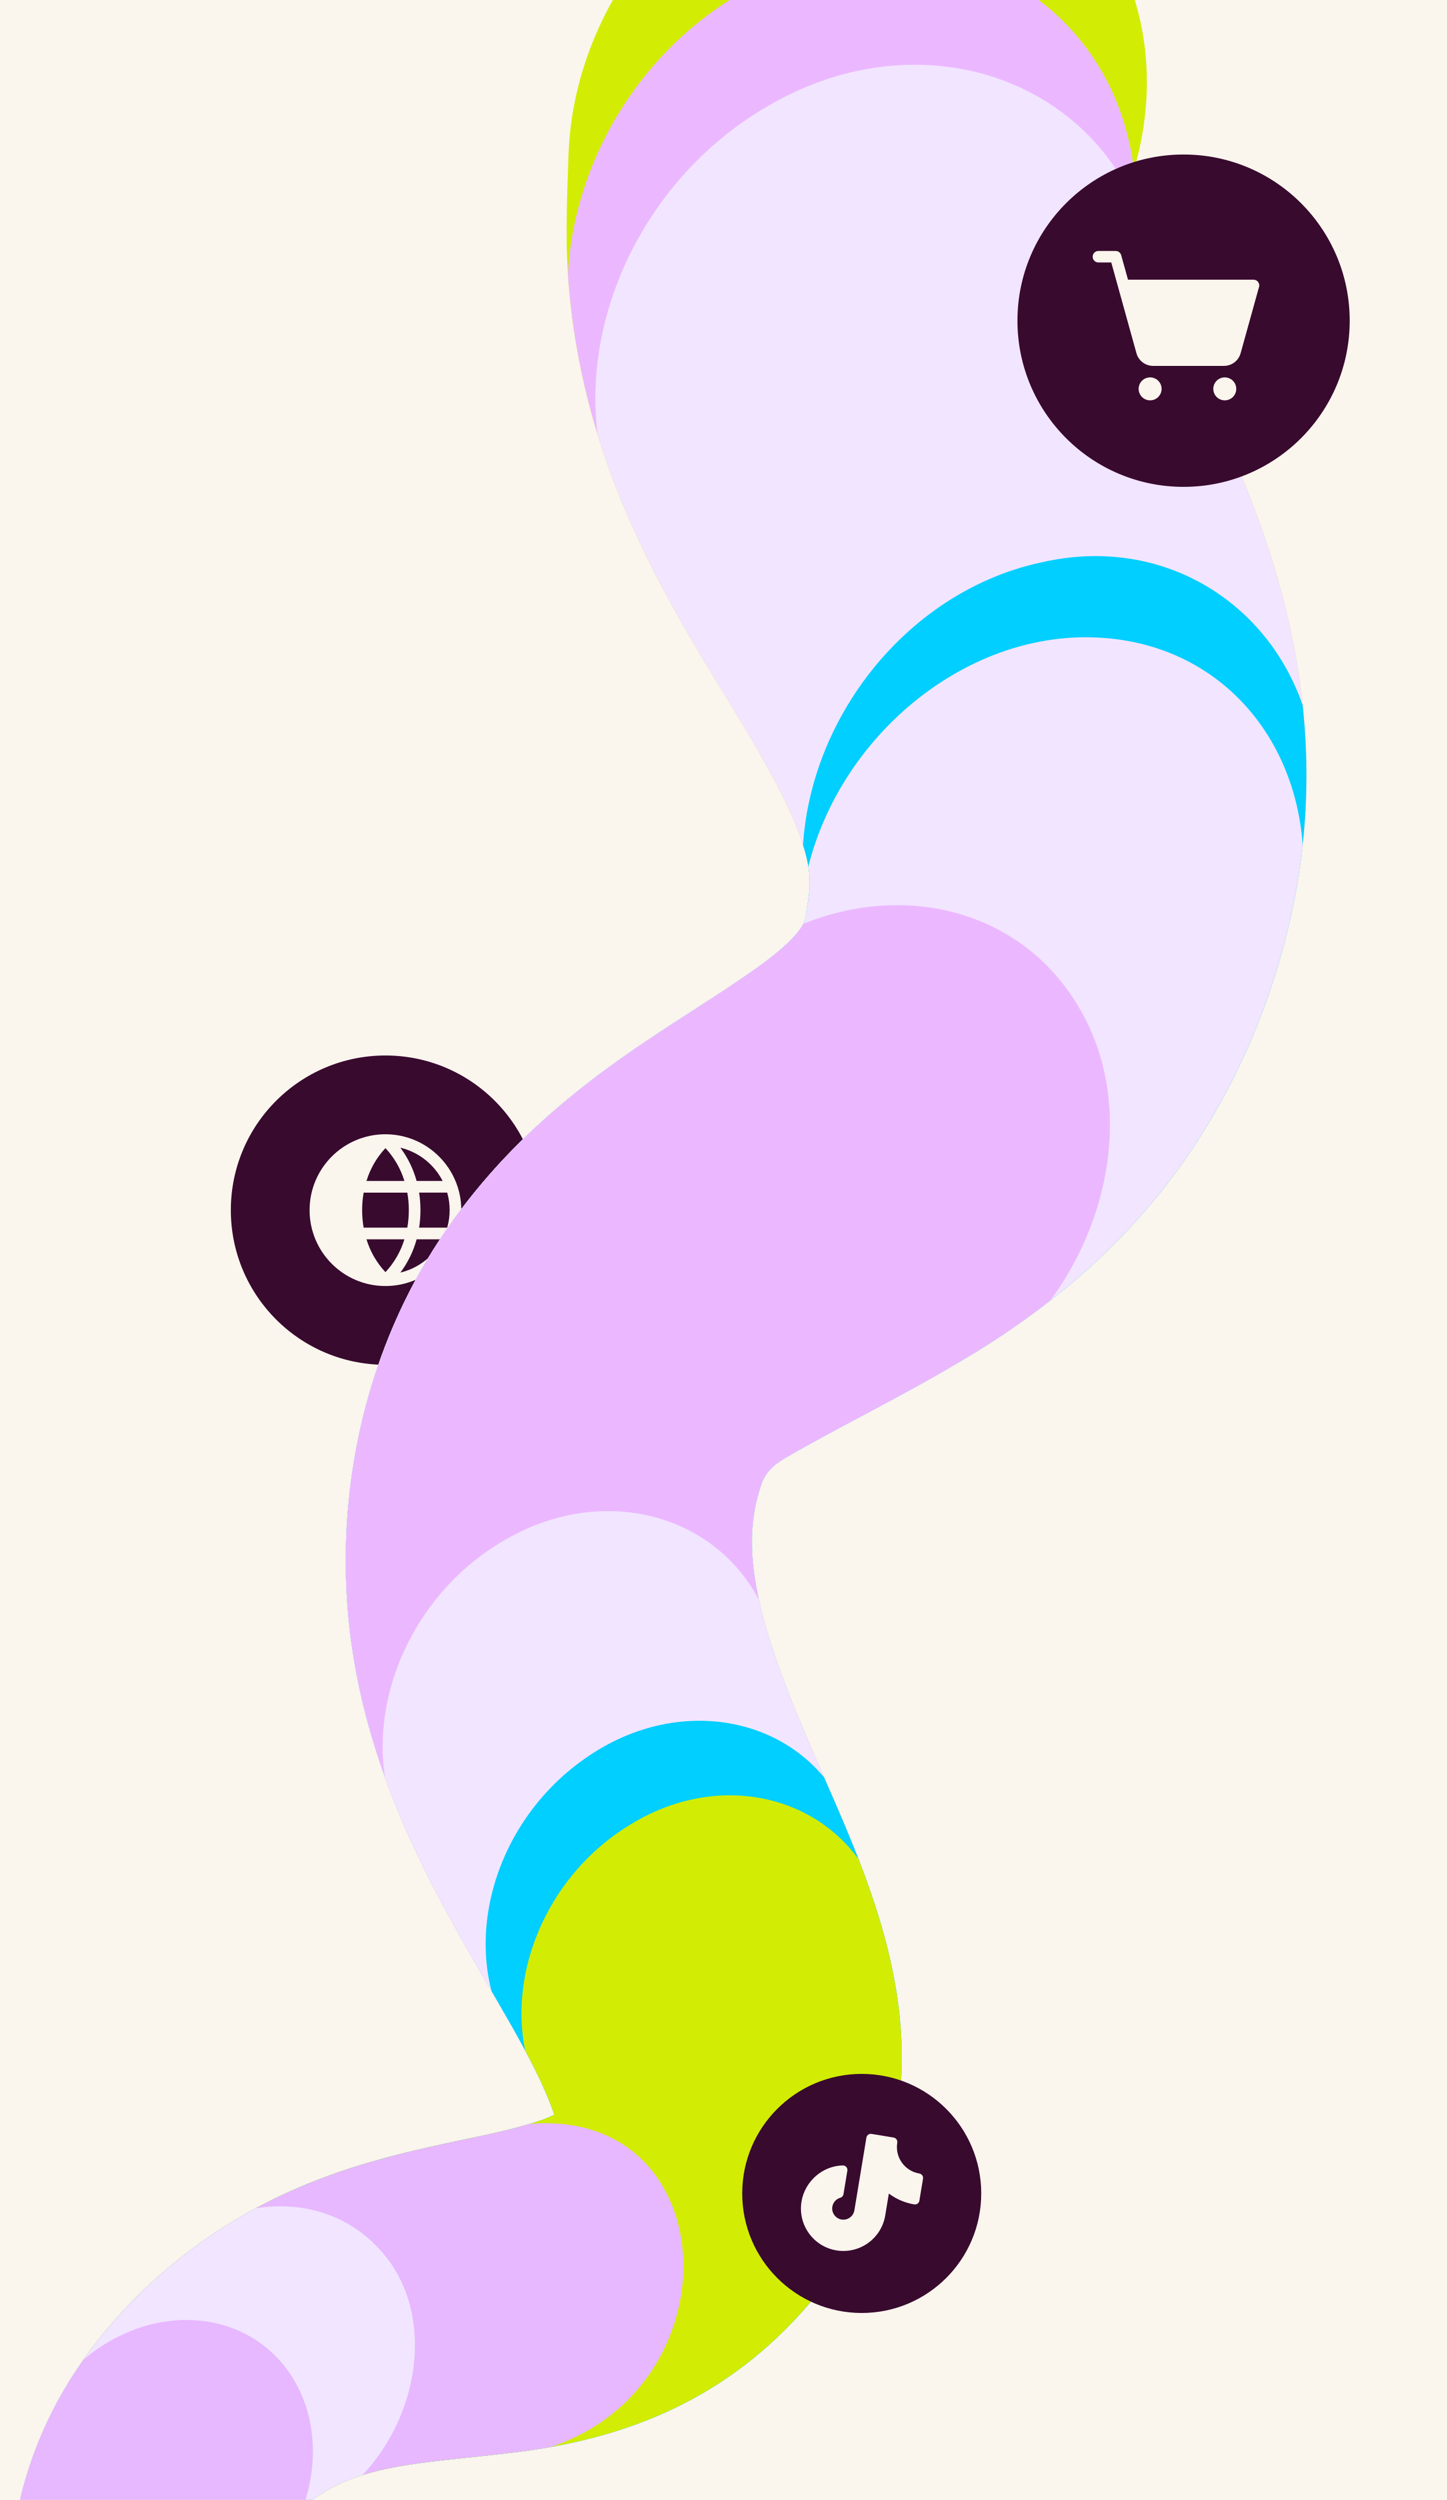
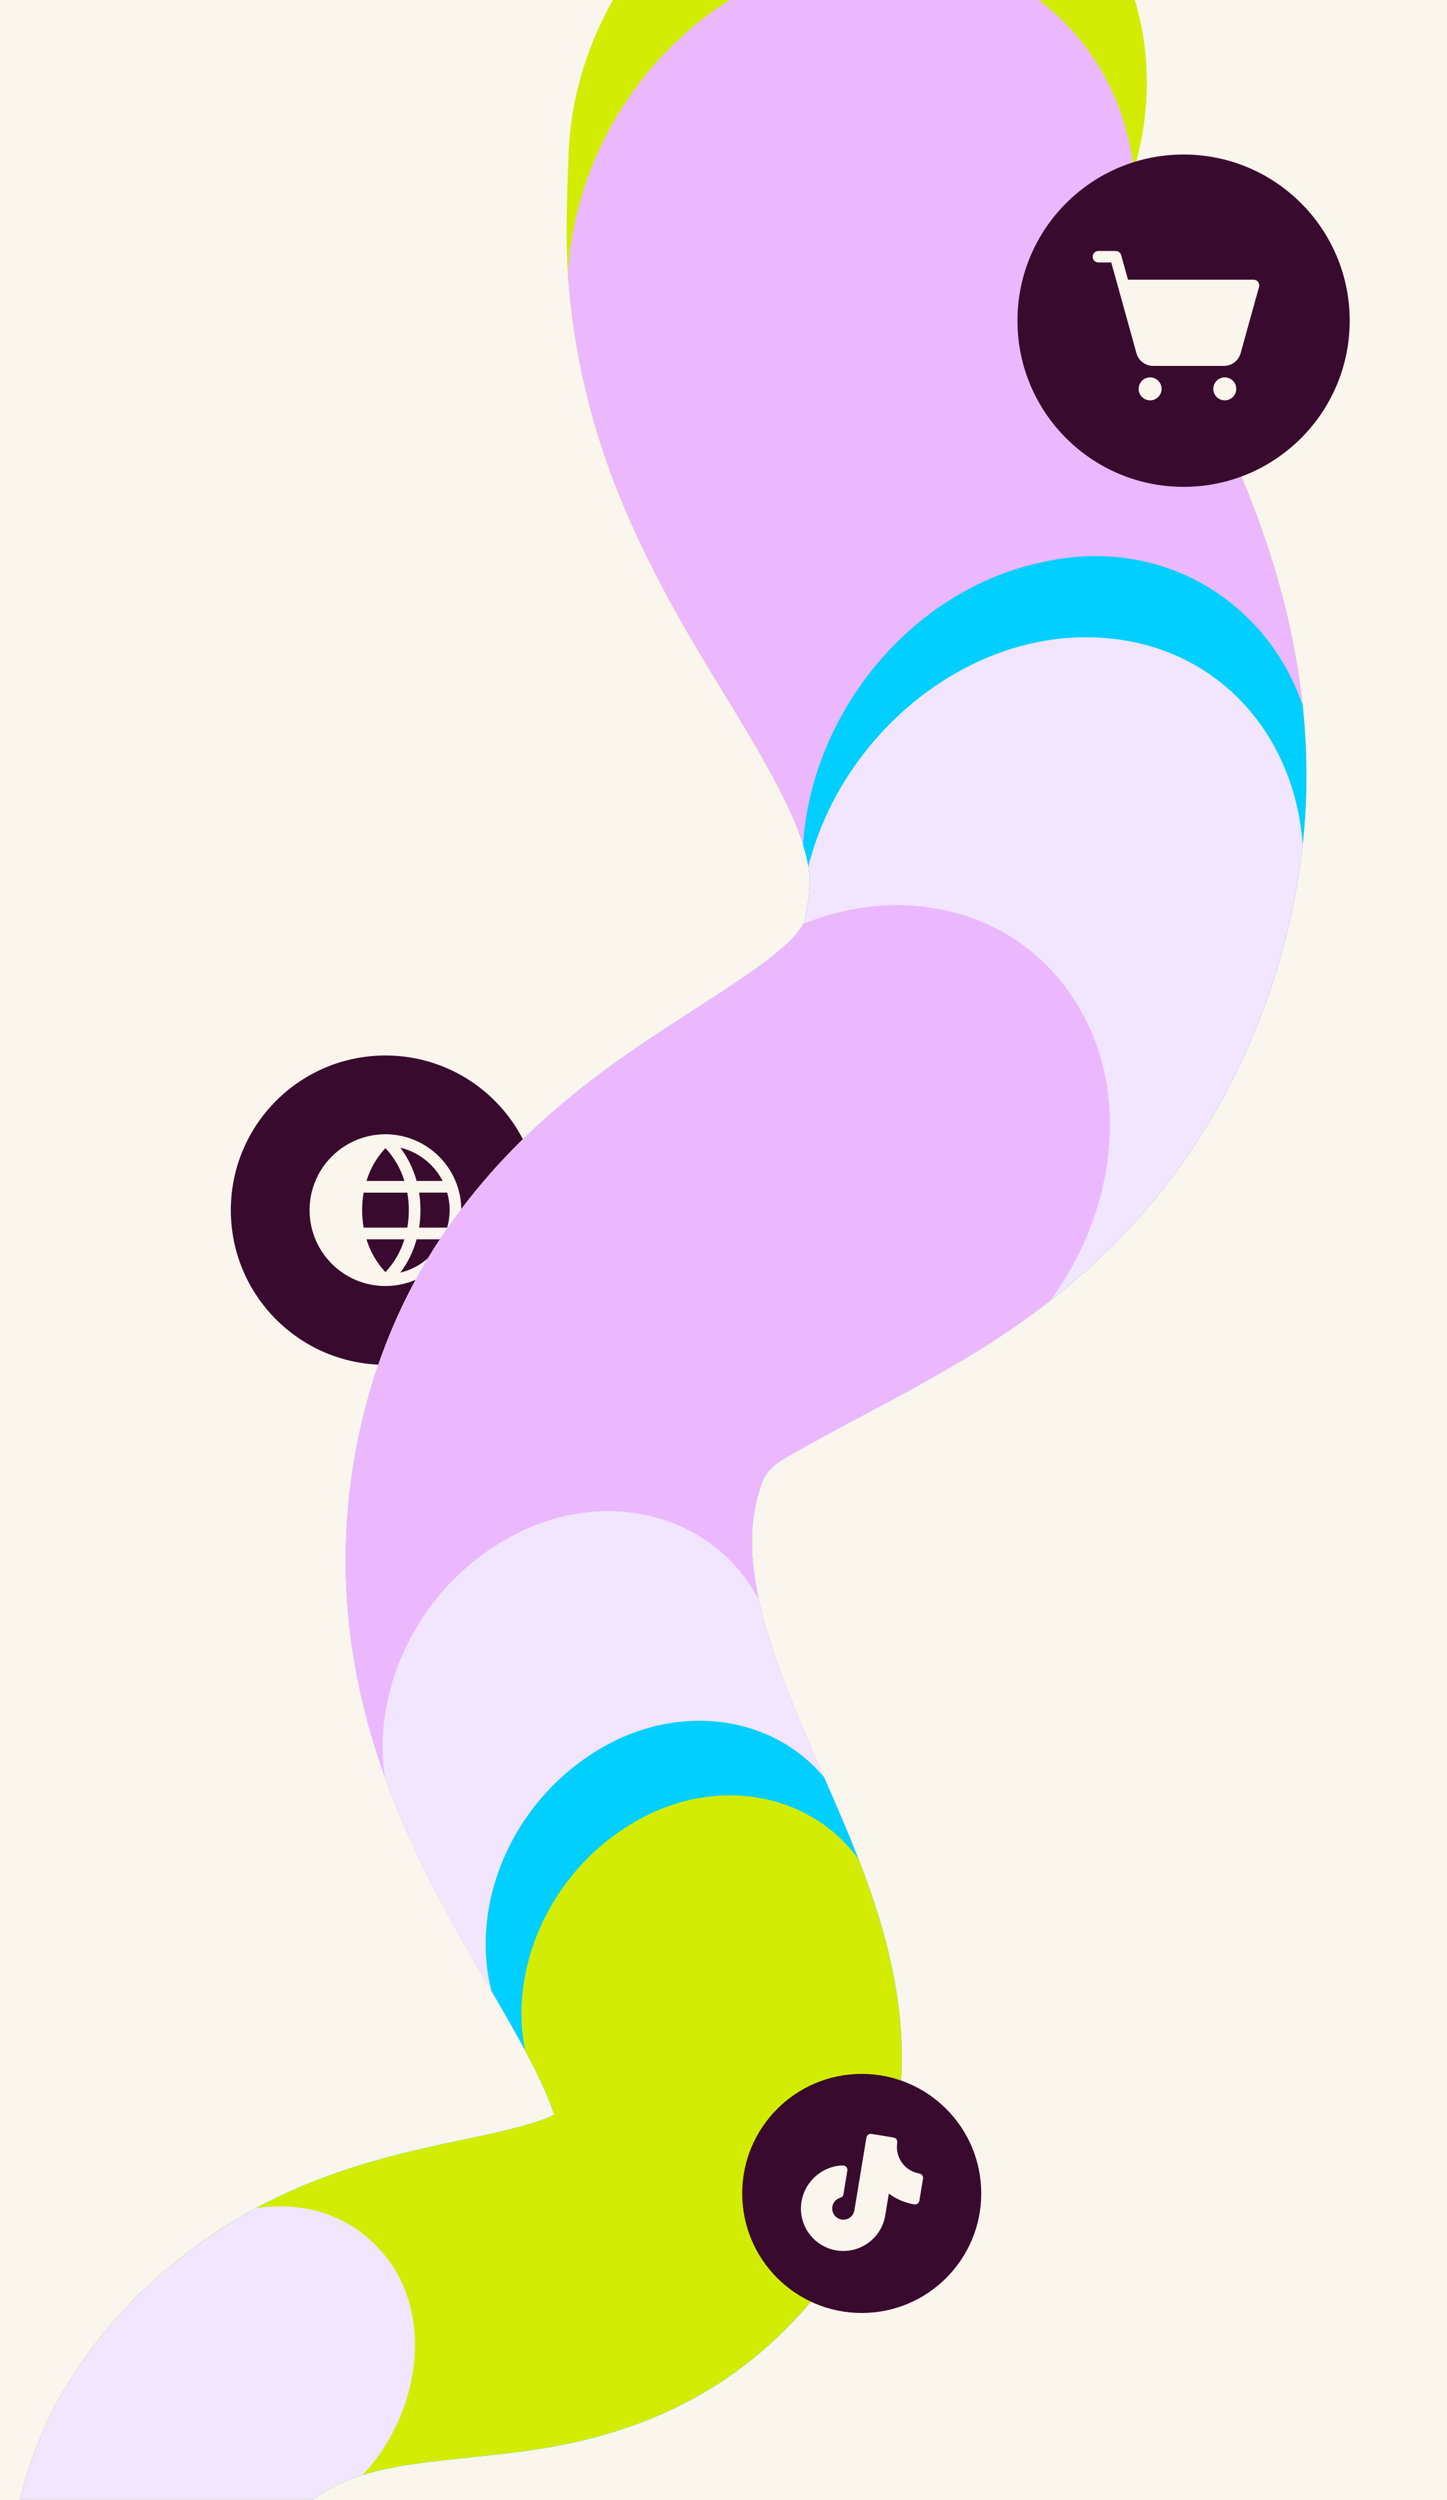
<svg xmlns="http://www.w3.org/2000/svg" id="Layer_1" width="830.26" height="1433.9" viewBox="0 0 830.26 1433.9">
  <defs>
    <style>.cls-1{fill:none;}.cls-2{fill:#f2e5ff;}.cls-3{fill:#d2ed03;}.cls-4{fill:#faf5ed;}.cls-5{fill:#380a2e;}.cls-6{fill:#ebb8ff;}.cls-7{fill:#e7b7ff;}.cls-8{fill:#f1e5ff;}.cls-9{fill:#00cfff;}.cls-10{clip-path:url(#clippath);}</style>
    <clipPath id="clippath">
      <path class="cls-1" d="M318.06,1213.06c-5.71-16.85-15.28-34.62-24.47-50.92-16.41-28.78-34.26-58.07-49.27-88.39-24.72-49.43-43.07-104.02-45.61-163.2-3.11-69.63,14.82-143.83,57.86-205.77,20.69-29.78,44.62-54.39,71.96-76.59,28.39-23.24,58.04-41.26,86.76-60.03,12.31-8.28,23.89-15.85,33.73-24.54,3.75-3.31,6.52-6.19,8.46-8.56,1.95-2.38,3.06-4.22,3.72-5.67.67-1.46.88-2.57,1.09-3.77l.71-4.35c.71-4.65,1.52-9.27,1.57-13.89.1-6.3-.82-11.91-2.44-18.02-1.9-6.98-4.74-14.84-8.07-22.26-10.33-22.8-24.88-46.73-39.64-70.81-20.5-33.44-41.14-68.53-57.75-108.74-15.47-37.45-26.45-78.75-30.12-121.81-2.41-24.38-1.24-51.58-.35-76.64,3.07-94.71,79.77-179.65,171.32-189.73,105.44-13.03,183.13,84.52,154.57,192.87-1.44,5.71-1.9,10.63-1.75,16.84.98,20.32,7.94,40.47,16.58,61.78,12.8,31.78,29,62.72,43.29,97.39,35.65,83.18,53.09,174.14,26.56,273.16-14.76,56.16-42.61,111.46-82.38,156.07-31.11,35.39-69.07,63.77-107.32,85.75-30.7,18.27-69.46,37.18-97.55,53.73-11.54,6.8-12.67,14.47-14.09,19.11-7.18,23.82-3.57,47.97,2.02,70.32,16.83,62.48,49.85,115.27,68.15,177.84,4.5,14.99,8.78,34.42,10.59,52.27,1.44,14.52,1.67,29.16.2,44.66-2.24,23.21-8.48,46.63-18.69,68.58-1.85,4.11-4.34,8.74-6.43,12.75-4.1,7.45-8.69,14.76-13.59,21.74l-1.1,1.59-1.12,1.5-2.25,2.99c-5.76,7.68-12.09,14.99-18.69,21.92-46.86,48.83-102.88,68.15-163.04,74.93-17.44,2.11-34.32,3.51-50.89,5.75-9.87,1.38-19.7,3.06-29.44,5.83-9.57,2.71-19.02,6.58-27.65,12.31-2.86,1.85-5.73,4.01-8.4,6.18-2.76,2.24-5.38,4.63-7.8,7.24-6.34,6.6-9.28,14.86-10.93,23.66-1.04,5.59-1.68,12.03-1.94,18.05-.15,3.4-.21,6.98-.22,10.68-.88,97.07-133.43,125.31-147.08,31.45-7.17-62.04,2.6-122.51,43.26-178.26,24.05-32.72,55.52-60.15,89.8-79.72,23.37-13.41,48.22-23.2,73.22-30.4,10.83-3.13,21.71-5.82,32.56-8.26,21.52-4.96,41.02-8.04,61.47-14.44,3.03-.95,7.16-2.51,10.61-4.18h-.02Z" />
    </clipPath>
  </defs>
  <rect class="cls-4" width="830.26" height="1433.9" />
  <circle class="cls-5" cx="221.16" cy="694.15" r="88.71" />
  <path class="cls-4" d="M221.16,650.62h0c-24.04,0-43.53,19.49-43.53,43.53s19.49,43.53,43.53,43.53,43.53-19.49,43.53-43.53c-.03-24.03-19.5-43.5-43.53-43.53ZM253.96,677.41h-14.92c-1.88-6.89-5.05-13.37-9.33-19.09,10.48,2.52,19.34,9.49,24.26,19.09h0ZM257.99,694.15c0,3.4-.47,6.78-1.39,10.04h-16.12c1.03-6.66,1.03-13.43,0-20.09h16.12c.93,3.27,1.4,6.65,1.39,10.04ZM221.16,658.57c5.01,5.37,8.74,11.81,10.88,18.83h-21.76c2.14-7.03,5.87-13.47,10.88-18.83ZM210.28,710.89h21.76c-2.14,7.03-5.87,13.47-10.88,18.83-5.01-5.37-8.74-11.81-10.88-18.83ZM208.65,704.2c-1.15-6.65-1.15-13.44,0-20.09h25.06c1.15,6.65,1.15,13.44,0,20.09h-25.06ZM229.72,729.98c4.29-5.72,7.45-12.19,9.33-19.09h14.92c-4.92,9.6-13.79,16.57-24.28,19.09h.02Z" />
  <g id="Layer_1-2">
    <g class="cls-10">
      <path class="cls-3" d="M7.14,1528.32c-7.17-62.04,2.6-122.51,43.26-178.26,24.05-32.72,55.52-60.15,89.8-79.72,23.37-13.41,48.22-23.2,73.22-30.4,10.83-3.13,21.71-5.82,32.56-8.26,21.52-4.96,41.02-8.04,61.47-14.44,5.12-1.6,13.4-4.97,16.22-7.62.99-.92,1.58-1.59,1.55-2.57-.03-.33,0-.92.13-1.32.04-.05,0-.1,0-.15-.03-.1-.02-.26,0-.35-.13-.02-.22-.04-.33,0l-.15.07c-.22.1-.37.24-.54.42-.34.22-.57.58-.84.89l-.15.16c-.19.22-.37.45-.51.69l-.11.19c-.5.54-.75,1.23-1.19,1.86-.45.84-.83,1.68-1.25,2.52-.13.25-.23.5-.3.76-.48.81-.64,1.56-.94,1.63-.18.25-.5-.19-.72-.79-.17-.37-.33-.77-.44-1.17-5.71-16.85-15.09-34.01-24.29-50.31-16.41-28.78-34.26-58.07-49.27-88.39-24.72-49.43-43.07-104.02-45.61-163.2-3.11-69.63,14.82-143.83,57.86-205.77,20.69-29.78,44.62-54.39,71.96-76.59,28.39-23.24,58.04-41.26,86.76-60.03,12.31-8.28,23.89-15.85,33.73-24.54,3.75-3.31,6.52-6.19,8.46-8.56,1.95-2.38,3.06-4.22,3.72-5.67.67-1.46.88-2.57,1.09-3.77l.71-4.35c.71-4.65,1.52-9.27,1.57-13.89.1-6.3-.82-11.91-2.44-18.02-1.9-6.98-4.74-14.84-8.07-22.26-10.33-22.8-24.88-46.73-39.64-70.81-20.5-33.44-41.14-68.53-57.75-108.74-15.47-37.45-26.45-78.75-30.12-121.81-2.41-24.38-1.24-51.58-.35-76.64,3.07-94.71,79.77-179.65,171.32-189.73,105.44-13.03,183.13,84.52,154.57,192.87-1.44,5.71-1.9,10.63-1.75,16.84.98,20.32,7.94,40.47,16.58,61.78,12.8,31.78,29,62.72,43.29,97.39,35.65,83.18,53.09,174.14,26.56,273.16-14.76,56.16-42.61,111.46-82.38,156.07-31.11,35.39-69.07,63.77-107.32,85.75-30.7,18.27-70.29,35.47-97.55,53.73-1.99,1.35-3.23,2.16-4.24,2.76-.26.13-.46.32-.73.44-.25.14-.43.33-.69.44-.3.28-.7.51-1.02.83-.12.11-.28.18-.37.33-3.31,3.29-5.62,9.67-7.03,14.31-7.18,23.82-3.57,47.97,2.02,70.32,16.83,62.48,49.85,115.27,68.15,177.84,4.5,14.99,8.78,34.42,10.59,52.27,1.44,14.52,1.67,29.16.2,44.66-2.24,23.21-8.48,46.63-18.69,68.58-1.85,4.11-4.34,8.74-6.43,12.75-4.1,7.45-8.69,14.76-13.59,21.74l-1.1,1.59-1.12,1.5-2.25,2.99c-5.76,7.68-12.09,14.99-18.69,21.92-46.86,48.83-102.88,68.15-163.04,74.93-17.44,2.11-34.32,3.51-50.89,5.75-9.87,1.38-19.7,3.06-29.44,5.83-9.57,2.71-19.02,6.58-27.65,12.31-2.86,1.85-5.73,4.01-8.4,6.18-2.76,2.24-5.38,4.63-7.8,7.24-6.34,6.6-9.28,14.86-10.93,23.66-1.04,5.59-1.68,12.03-1.94,18.05-.15,3.4-.21,6.98-.22,10.68-.88,97.07-133.43,125.31-147.08,31.45h-.01Z" />
      <path class="cls-6" d="M7.14,1528.32c-1.72-15.24-2.69-33.37-1.86-49.99.7-14.6,2.58-29.24,6.02-43.89,10.43-45.02,34.48-84.86,67.97-117.92,48.32-47.69,102.91-70.77,163.82-84.4,10.49-2.34,23.77-5.23,34.33-7.46,10.52-2.28,21-4.7,31.1-8.04,5.89-2.09,14.06-5.13,16.33-8.81.35-.62.09-1.24.19-1.87.02-.14.04-.31.09-.46l-.03-.14c-.02-.13-.03-.17-.01-.27v-.02s-.11-.02-.15-.02c-.08,0-.14.01-.2.03l-.15.08c-.07.03-.14.08-.2.12-.72.6-1.22,1.15-1.82,2l-.11.18c-.11.19-.3.38-.42.57-.52.82-.98,1.67-1.42,2.52-.2.35-.36.68-.48,1.05-.36.59-.56,1.26-.87,1.86-.06.32-.32.55-.42.86,0,.08-.07.08-.1.1-.07.04-.13.08-.17.13-.02.02-.03.06-.08.02-.19-.07-.28-.23-.37-.38-.51-.9-1.27-3.44-2.64-7.03-1.35-3.59-3.28-8.2-5.71-13.35-21.01-42.8-49.84-84.71-70.6-129.25-24.2-50.41-41.19-106.83-41.46-166.96-.68-81.16,27.17-163.83,86.14-228.27,10.73-11.87,22.56-23.3,34.61-33.66,34.66-30.18,72.66-51.99,108.64-76.38,10.1-7.09,19.06-13.53,26.51-21.15,2.65-2.72,4.42-4.98,5.56-6.77,1.98-3.22,2.12-4.56,2.55-7.67.17-1.27.42-2.86.74-5.03.2-1.25.36-2.34.52-3.66,2.08-13.74-1.44-25.38-5.95-37.66-18.25-44.9-47.78-83.61-71.93-128.29-21.53-38.18-41.95-84.99-52.04-131.67-28.06-90.91,25.19-199.31,120.47-234.6,97.46-37.28,194.22,25.26,198.09,127.45.31,6.87,1.67,15.43,4.41,25.57,2.72,10.13,6.8,21.76,12.05,34.65,25.79,61.49,59.84,122.91,74.11,193.42,13.01,60.07,11.24,127.74-8.33,191.18-13.17,43.6-34.12,86.48-62.89,123.67-36.66,48.21-86.16,85.31-136.23,112.43-22.76,12.59-45.74,23.57-66.98,35.46-7.58,4.32-11.63,6.82-17.81,10.9-.39.29-.9.57-1.3.86-1.58,1.05-2.56,1.62-3.45,2.12-.88.51-1.69,1-2.68,2.07-.98,1.06-2.12,2.72-3.32,5.22-.39.67-.58,1.33-.9,2.02-.37.74-.62,1.54-.9,2.31-1.31,3.49-2.28,7.05-3.1,10.64-.13.49-.25.94-.31,1.41-.12.72-.41,2.15-.57,2.87-.1.76-.32,2.22-.44,2.97-.08.4-.17,1.12-.2,1.52-2.18,18.21.65,36.46,4.93,53.64,10.15,39.35,27.7,75.11,43.38,112.21,18.84,44.53,36.55,89.7,36.63,143.25-.02,17.59-2.24,35.57-6.79,53.19-3.62,13.88-8.71,27.61-15.19,40.7-22.84,46.22-62.72,84.89-107.66,106.7-31.17,15.16-62.31,21.93-93.64,25.84-22.36,2.91-45.12,4.2-67.38,8.22-16.91,3.18-32.65,7.79-47.24,18.45l-1.37,1.03-.69.5-.63.5c-.81.63-1.67,1.29-2.45,1.95l-.59.47-.3.24-.26.23c-4.72,4.14-7.54,6.89-10.68,11.58-.26.45-.55.91-.83,1.35l-.26.48-.28.48-.14.24-.12.26c-2.57,5.02-4.02,10.47-5,15.9l-.17.96c-.06.32-.12.64-.17.98l-.3,2.02c-.1.68-.17,1.4-.27,2.11l-.14,1.06c-.72,6.49-.99,13.11-1.01,20.8-.99,96.99-133.34,125.11-147.08,31.45h.02Z" />
-       <path class="cls-2" d="M7.14,1528.32c-2.52-23.34-3.26-44.76-.24-69.69,5.2-42.5,22.36-83.02,50.35-117.88,28.38-35.45,65.15-63.69,104.78-82.18,15.21-7.12,31.2-13.07,46.78-17.77,23.18-7.17,51.42-12.73,70.84-17.01,11.78-2.72,35.03-7.64,43.77-14.87.87-.89,1.45-1.46,1.35-2.38-.02-.18-.06-.41-.08-.59,0-.24,0-.49.07-.77-.04-.18-.09-.33-.06-.43-.36-.08-.74.2-1.01.47l-.07.08c-.32.22-.6.54-.82.86-.29.29-.58.64-.78.99l-.1.18c-.05.06-.1.12-.15.19-.81,1.17-1.5,2.47-2.09,3.73-.08.3-.25.52-.37.77-.22.61-.54,1.17-.74,1.76l-.07.1c-.09.12-.16.25-.21.38l-.04.1s-.02.07-.04.07c-.1.05-.21.14-.27.22,0,.02-.02.01-.05,0l-.06-.02c-.33-.13-.44-.53-.6-.85-.99-2.44-1.81-5.09-3.68-9.62-9.62-23.05-25.01-47.9-37.7-69.9-16.32-27.88-32.61-56.91-45.77-87.33-9.04-20.79-16.78-42.7-22.5-65.17-21-81.73-12.92-177.84,35.39-259.11,24.21-41.33,59.53-77.61,96.14-105.29,25.96-20,52.6-36.09,78.28-53.12,11.15-7.62,21.61-14.55,30.52-22.55,3.43-3.06,5.99-5.72,7.8-7.93,1.82-2.21,2.87-3.95,3.49-5.31.62-1.37.81-2.37.95-3.35.12-.98.2-1.97.38-3.32.02-.38.07-.74.15-1.09.14-1.55.38-2.69.56-4.42.04-.29.08-.57.13-.86l.1-1c.04-.33.08-.67.12-.99l.07-.49.04-.52c.13-1.37.24-2.65.26-3.99.14-5.09-.46-9.21-1.51-14.02-.54-2.41-1.27-5.03-2.18-7.95-.89-2.91-2.08-6.19-3.49-9.79-6.01-14.94-11.87-25.69-20.97-41.66-18.54-31.66-41.64-67.09-59.31-101.09-7.09-13.64-13.82-27.68-20.12-42.49-34.73-79.62,3.75-182.79,85.96-230.43,88.57-52.12,192.92-15.35,218.43,76.62,1.79,6.16,4.23,13.72,6.73,20.32,1.65,4.51,3.58,9.26,5.35,13.63,12.84,31.3,26.54,57.93,40.35,90.88,17.88,42.27,32.79,87.22,38.44,135.37,8.1,64.77-1.81,134.75-29.27,199.11-40.43,95.34-110.78,157.59-198.19,202.57-25.35,13.48-51,25.34-73.89,40.47-2.42,1.49-3.4,1.39-5.37,3.78-1.24,1.46-3.19,5.15-4.17,7.87-.64,1.6-1.13,3.22-1.68,4.87-5.48,17.74-4.59,36.15-1.61,53.41,2.3,12.82,5.84,25.51,9.88,37.62,30.2,89.88,92.74,175.67,66.96,283.27-4.39,18.32-11.59,36.37-20.89,53.26-2.13,3.63-4.47,7.7-6.7,11.27-2.27,3.4-4.77,7.21-7.14,10.55-2.76,3.81-5.61,7.48-8.51,11.16-28.09,34.73-65.18,60.81-105.05,74.82-22.47,8.03-45.71,12.61-67.34,15.33-19.62,2.58-40.01,3.97-59.49,6.76-25.8,4-45.08,8.74-64.96,26.06-2.67,2.41-5.28,4.95-7.5,7.82-.81,1.03-1.55,2.11-2.22,3.23-1.26,2.02-2.08,3.86-3.05,6.23-3.16,8.39-4.33,17.75-4.9,27.23l-.07,1.16-.05,1.2-.1,2.41-.06,2.49-.03,1.24v1.28s-.03,2.57-.03,2.57l-.02,2.82c-3.7,95.81-134.42,121.17-147.05,28.64h.01Z" />
      <path class="cls-9" d="M7.14,1528.32c-7.91-64.65,4-129.72,49.04-186.38,28.25-35.65,64.34-63.74,103.7-82.51,25.88-12.44,53.02-20.77,79.46-26.98,20.07-4.79,40.4-8.43,59.55-13.59,4.21-1.13,7.83-2.3,11.81-3.71,3.66-1.37,7.3-2.84,10.63-4.99.86-.55,1.7-1.17,2.41-1.91l.16-.15.11-.16c.2-.24.39-.5.49-.78.06-.14.11-.28.11-.41.05-.1,0-.25.01-.33-.03-.26-.12-.49-.12-.78-.01-.11-.01-.19,0-.29v-.12c.01-.11.03-.19.06-.28l-.02-.05-.03-.1c-.02-.06-.03-.11-.03-.16-.21-.33-1.11.27-2.21,1.66-1.09,1.36-2.27,3.48-3.04,5.22-.79,1.77-1.24,2.99-1.61,3.12-.38.15-.75-.75-1.41-2.52-.17-.46-.35-1-.54-1.47l-.3-.83-.15-.42c-.22-.54-.56-1.42-.76-1.97-4.59-11.83-11.14-24.25-17.32-35.43-21.21-37.67-44.26-73.86-62.66-113.99-25.12-53.96-41.28-114.77-38.02-179.44.86-19.07,3.41-38.23,7.42-57.35,1.47-6.64,3.09-13.45,4.97-20.04l1.27-4.51.32-1.13.36-1.15.72-2.3c24.58-79.79,76.4-140.19,143.51-187.3,12.22-8.72,26.43-18.06,38.49-25.86,15.71-10.14,33.4-21.34,47.72-32.62,2.17-1.74,4.87-3.96,6.92-5.86l.97-.89c2.51-2.35,4.49-4.44,5.99-6.23,1.48-1.78,2.42-3.26,3.07-4.47.49-.88.7-1.51.98-2.33.09-.21.07-.43.14-.65.08-.19.08-.4.1-.6.12-.59.1-1.28.2-1.87v-.17c0-.22.02-.43.07-.64v-.38c.02-.12.03-.25.05-.36l.03-.18c.05-.34.04-.73.11-1.06l.04-.21.02-.26c.01-.17.03-.34.05-.51.12-.66.17-1.54.3-2.24l.03-.14v-.18s.05-.35.05-.35c.05-.53.12-1.02.21-1.54.15-1.81.45-3.66.51-5.42-7.73-84.17,52.82-169.27,136.43-187.18,93.3-21.49,171.54,56.16,155.39,153.16l-4.41,27.22c-3.91,24.29-10.1,48.1-18.52,71.64-3.26,9.17-6.8,18.15-10.78,27.1-3.02,6.92-6.33,13.8-9.75,20.52-32.97,64.42-81.75,114.21-141.34,151.72-20.5,13-41.33,24.1-61.99,34.72-11.34,5.83-22.95,11.7-33.65,17.56-4.54,2.48-10.4,5.84-14.12,8.12-3.89,2.38-6.87,4.44-9.92,6.19-1.41.82-2.35,1.09-3.56,2-.11.04-.16.15-.25.23-.17.2-.38.3-.56.51-.27.42-.6.59-.87,1.05-.54.69-.98,1.46-1.47,2.21l-.09.14c-.23.52-.48,1-.76,1.5-.42.75-.66,1.55-1.05,2.32-.23.44-.5,1.32-.69,1.8-12.57,33.39-1.05,73.66,10.58,106.07,11.87,32.7,28.21,66.66,41.21,99.29,11.31,28.29,21.17,57.68,25.57,89.28,8.93,63.49-8,127.2-55.57,180.03-25.13,27.92-56.07,49.29-89.37,62.29-12.81,5.08-26.01,8.98-39.1,11.95-15.33,3.52-32.35,5.89-47.08,7.52-23.04,2.72-45.36,3.83-67.63,8.91-17.3,3.87-33.08,11.01-46.65,23.48-5.61,5.19-9.23,9.67-11.88,16.97-1.01,2.78-1.96,6.06-2.7,9.95-1.51,7.75-2.28,17.64-2.29,28.81-1.07,96.6-133.51,124.93-147.08,31.45h0Z" />
      <path class="cls-2" d="M7.12,1528.07c-2.76-24.29-3.31-50.74.72-76.49,7.23-49.09,32.1-95.85,68.11-132.1,51.85-53.21,113.03-76.98,179.17-90.65,19.39-4.45,41.73-8.04,59.97-15.49.76-.35,1.92-.85,2.68-1.25,2.67-1.29,4.39-2.49,5.44-3.42.4-.32.68-.7,1-1.07l.07-.14c.09-.15.18-.3.22-.46.08-.12.05-.28.09-.38.02-.05,0-.12,0-.17-.01-.06.01-.08,0-.15-.07-.31-.14-.61-.13-.96.01-.11.01-.32.05-.43-.04-.18-.09-.27-.08-.41-.26-.06-.55.12-.79.28-.76.54-1.98,2.05-3.01,3.86-.31.43-.56.89-.74,1.37-.36.51-.54,1.11-.81,1.64-.28.44-.38.99-.63,1.4-.08.16-.15.31-.2.47-.52,1.15-.81,1.44-1.22.72-.41-.71-.93-2.31-1.82-4.67-.91-2.39-2.11-5.41-3.59-8.84-2.87-6.56-6.24-13.25-9.57-19.57-4.74-8.93-10.18-18.41-15.27-27.18-22.87-39.04-46.48-78.47-63.61-122.15-16.93-42.88-27.48-89.25-27.2-138.25.17-33.68,4.92-66.96,15.17-100.72,7.71-25.13,18.57-49.74,32.43-72.65,18.97-31.62,43.69-59.96,71.03-83.88,20.19-17.75,42.7-33.85,64.53-48.23,17.26-11.43,38.08-24.27,54.62-36.33,4.44-3.23,8.81-6.66,12.9-10.23,2.76-2.44,5.04-4.66,6.82-6.58,1.71-1.92,2.95-3.56,3.84-4.92.92-1.37,1.34-2.44,1.63-3.35.23-.6.29-1.21.4-1.8.05-.17,0-.39.04-.56.08-.82.11-1.76.24-2.81,7.96-85.93,85.17-158.05,166.8-155.93,93.32,2.22,145.89,95.18,110.16,189.85-3.61,11.69-7.66,23.46-12.33,34.89-6.08,15.16-13.27,30.12-21.31,44.51-41.48,73.69-99.85,122.22-170.95,160.43-23.46,12.85-48.51,24.47-71.08,37.73-1.97,1.21-4.03,2.43-5.97,3.68-2.09,1.27-5.01,3.3-6.86,4.24-.43.19-.81.44-1.27.62-.23.1-.46.25-.69.34-.2.19-.49.24-.68.44-.15.13-.32.23-.5.36-.18.21-.43.42-.66.6-.2.27-.45.56-.71.8-.23.33-.48.72-.75,1.03-.3.4-.49.86-.8,1.29-.85,1.55-1.84,3.4-2.71,5.91l-.35.91c-.06.16-.13.3-.18.46-.7,2.14-1.35,4.27-1.97,6.44-3.96,15.28-3.54,31-1.21,45.93,1.39,9.08,3.51,18.14,5.98,26.86,13.39,46.5,36.88,90.81,53.92,136.11,23.89,61.99,36.27,130.98,3.22,201.63-2.08,4.46-4.53,9.09-6.86,13.45-2.18,3.73-4.51,7.77-6.81,11.44-8.14,12.66-17.5,24.64-27.83,35.58-32.18,34.31-71.9,56.55-114.23,67.58-21.45,5.74-43.99,8.74-64.74,10.87-15.82,1.63-35.43,3.37-50.74,6.14-14.68,2.7-29.04,6.56-42.02,14.63-7.12,4.49-14.36,10.11-19.67,16.31-4.09,4.75-6.47,10.3-8.14,16.48l-.31,1.28c-.1.43-.23.84-.31,1.3l-.29,1.36-.15.68-.13.72c-1.46,7.64-2.21,17.31-2.22,28.22-1.14,96.59-133.54,124.84-147.08,31.37h-.03Z" />
      <path class="cls-6" d="M90.23,1316.23c33.2-31.98,74.05-54.41,115.57-67.75,30.56-10.28,64.21-15.94,93.71-24.36,7.88-2.39,25.4-7.99,27.25-14.37.11-.52.12-.97.21-1.52.05-.44.22-.93.16-1.34-.02-.12.08-.26-.06-.29-.11-.07-.18-.09-.26-.12-.17.02-.37.09-.52.18-.07.04-.08.07-.21.13-.2.12-.38.26-.54.41-.11.15-.39.34-.58.56-.23.21-.33.45-.56.68-.29.3-.53.63-.73.99-.27.33-.54.68-.73,1.06-.23.43-.58.81-.75,1.27l-.05.11-.07.09c-.32.37-.43.86-.73,1.22-.13.18-.23.39-.31.58-.17.14-.29.27-.38.43-.02.03-.02.07-.06.07-.06.01-.11.03-.16.04s-.09.03-.12.04l-.05.02s0,.01-.02,0l-.04-.02c-.24-.15-.31-.17-.57-.57-.53-.9-.94-1.93-1.36-2.96-.3-.66-.62-1.47-.89-2.16-.63-1.45-1.37-3.22-2.02-4.67-5.96-13.44-13.9-27.16-22.02-40.83-49.19-79.82-97.98-158.92-100.07-263.81-.96-44.43,6.71-91.65,24.17-135.29,22.29-56.24,59.84-103.6,105.8-141.64,32.47-27.45,69.38-49.28,101.9-72.54,67.99-49.66,154.47-37.7,193.16,26.71,42.94,69.98,8.22,175.32-71.53,218.32-12.35,6.76-25.81,13.62-36.49,18.91-13.47,6.63-35.39,17.36-47.41,24.05-.18.12-1.89,1.04-2.18,1.2-1.48.84-3.05,1.71-4.52,2.51-2.46,1.35-3.84,1.96-4.84,2.15-1,.22-1.71.06-2.7.5-.97.42-2.22,1.51-3.63,3.77l-.28.4-.15.2c-.2.43-.42.86-.65,1.28-.18.34-.38.69-.58,1.03l-.52,1.26c-.59,1.24-1.14,2.67-1.63,4.02l-.28.7c-.1.23-.15.47-.23.71-18.87,54.05,24.85,137.12,43.59,186.46,15.74,39.22,31,83.15,31.9,128.93.43,16.51-1.13,33.9-4.71,50.66-.78,3.29-1.95,8.26-2.84,11.58-1.11,3.88-2.34,7.78-3.59,11.63-1.74,4.9-3.55,9.82-5.62,14.62-23.47,55.44-72.32,101.26-126.03,122.29-32.36,13.1-66.46,17.53-97.43,20.12-18.25,1.67-33.43,2.53-50.66,5.35-6.6,1.16-12.62,2.33-18.99,4.18-11.51,3.31-20.96,7.55-30.67,14.22-81.29,60.48-156.94-39.25-85.35-111.41h0Z" />
      <path class="cls-2" d="M7.14,1528.32c-4.37-37.21-3.04-78.09,10.61-116.88,19.07-55.76,61.23-102.87,109.76-134.13,19.72-12.7,40.73-22.75,62.12-30.5,18.48-6.74,37.58-11.84,56.24-16.08,23.68-5.51,41.52-8.3,61.42-14.66,2.21-.75,4.27-1.46,6.39-2.35,2.82-1.16,10.31-4.44,10.8-7.21,0-.03,0-.06.02-.09v-.1c-.04-.39-.18-.61-.19-1.04,0-.1,0-.32.04-.47.03-.07-.02-.16-.02-.23,0-.03,0-.07,0-.1v-.04s-.02-.02-.04-.03c-.12-.05-.14-.1-.37-.01-.06.03-.12.05-.17.09-.26.12-.4.29-.63.47-1.44,1.36-2.38,2.98-3.37,4.77-.49.97-.95,1.93-1.37,2.92-.73,1.7-1.05,2.48-1.5,1.88-.26-.36-.45-.84-.62-1.27-.72-1.79-1.79-4.81-2.52-6.6-2.29-5.77-5.09-11.76-7.95-17.46-9.45-18.63-19.36-34.95-30.59-54.19-16.36-27.85-32.84-57.01-46.49-88.5-24.68-56.08,2.28-128.93,60.2-162.71,62.14-36.77,135.48-11.54,154.11,52.75,7.18,24.32,17.33,48,27.79,72.39,14.76,34.3,31.63,71.81,40.77,110.07,3.75,15.72,6.41,32,7.25,48.62,3.63,66.54-22.91,129.74-75.51,177.39-29.92,27.26-65.97,45.31-102.71,54.5-32.52,8.52-68.17,10.35-98.25,14.08-7.52.98-14.67,2.08-22.01,3.65-7.24,1.59-14.57,3.59-21.57,6.46-8.13,3.23-16.52,8.26-23.38,13.88-5.21,4.31-8.79,7.55-12.37,12.83-3.01,4.68-4.75,9.9-5.98,15.25-2.13,9.67-2.82,20.56-2.82,31.21-1.19,96.81-133.57,124.76-147.08,31.45h0Z" />
      <path class="cls-9" d="M7.11,1527.82c-5.55-45.21-1.65-95.17,20.28-140.31,31.41-65.85,93.83-115.92,158.07-139.65,29.71-11.36,59.87-17.71,87.77-23.77,16.54-3.76,28.35-6.18,41.55-11.63,3.13-1.4,8.55-4.04,9.23-6.38.06-.1.01-.25.03-.33,0-.09-.05-.21-.05-.27l-.11-.26-.06-.12-.05-.13s-.03-.09-.04-.12l-.04-.16c-.03-.19-.01-.35-.01-.53-.03-.06-.05-.11-.07-.16-.1-.4-.82-.05-1.81,1.05-1,1.08-2.21,2.91-3.12,4.71-.93,1.8-1.57,3.5-2,4.38-.44.9-.73.98-1.15.21-.42-.76-.99-2.34-1.83-4.5-1-2.64-2.21-5.48-3.34-8.05-3.21-7.24-7.16-14.97-11.2-22.41-2.3-4.22-4.78-8.62-7.36-13.14-28.51-49.88-9.1-120.25,43.34-157.18,56.55-40.4,129.48-23.26,152.41,35.55,11.21,27.14,21.73,55.61,27.7,85.68,13.63,65.92-.24,136.63-49.88,193.37-24.19,28.2-55,50.57-87.7,64.26-32.65,14.21-70.39,19.8-101.87,22.74-27.9,3.1-53.29,3.87-78.49,14.07-5.83,2.48-11.14,5.35-16.48,9.11-6.23,4.5-11.63,8.79-16.16,14.53-2.7,3.55-4.56,7.27-6.08,11.97-3.55,11.71-4.18,22.11-4.39,36.19-1.5,96.61-133.5,124.34-147.09,31.29h0Z" />
      <path class="cls-3" d="M7.14,1528.32c-10.58-85.42,13.87-161.59,84.49-224.33,59.27-52.51,121.64-67.54,190.5-81.96,10.88-2.57,37.22-8.58,41.78-15.77.22-.62-.03-.91-.2-1.33-.04-.1-.04-.13-.08-.26-.02-.1-.02-.16-.03-.31,0-.12.03-.22-.02-.33-.03-.44-.62-.25-1.48.58-.05.05-.1.1-.14.15-2.26,2.36-3.68,5.43-4.94,8.37-.53,1.2-.83,1.87-1.14,1.78-.34-.12-.71-.95-1.28-2.38-1.1-2.87-3.07-8.05-5.99-14.28-24.02-51.22-.43-119.02,52.69-151.43,59.78-37.04,131.14-10.92,146.31,52.62,11.07,36.92,16.86,77.16,9.07,119.26-4.54,24.9-13.84,49.59-27.29,71.99-12.65,20.94-27.16,38.18-44.52,54.13-33.65,31.27-76.67,50.65-117.83,58.67-26.75,5.48-50.38,6.97-74.26,9.55-19.85,2.25-36.98,4.32-54.79,11.45-7.78,3.18-15.5,7.81-22.19,13.15-3.23,2.56-6.72,5.66-9.38,8.66-4.29,4.76-6.74,9.96-8.53,16.37-2.94,11.18-3.53,21.16-3.7,34.22-1.34,96.71-133.46,124.57-147.08,31.45h0Z" />
-       <path class="cls-7" d="M7.14,1528.32c-5.6-32.63-6.03-66.49,2.44-101.06,15.75-66.32,64.73-123.6,121.93-158.58,27.08-16.48,55.62-27.99,84.94-35.59,24.98-6.42,45.09-9.41,67.55-12.44,7.71-1.01,13.86-1.78,20.67-2.46,112.48-8.28,118.04,153.89,7.34,186.71-8.57,2.3-16.57,3.99-24.06,5.46-18.05,3.55-39.26,6.5-54.91,9.58-7.21,1.42-14.81,3.06-21.9,5.16-10.45,2.94-20.28,7.21-29.46,13.65-2.7,1.88-5,3.58-6.9,5.11-4.52,3.68-8.2,6.68-11.09,11.74-2.21,3.9-3.42,7.11-4.89,12.17-2.12,7.61-3.63,17.61-4.59,29.07-5.59,93.13-130.28,118.92-147.08,31.45h0v.02Z" />
      <path class="cls-8" d="M7.14,1528.32c-9.23-57.42-1.93-117.56,32.97-172.13,14.28-22.91,32.37-42.5,51.37-60.66,38.46-37.88,95.08-40.16,126.46-5.1,37.83,40.74,20.08,117.3-33.87,148.32-2.62,1.55-4.93,3.01-6.93,4.32-2.01,1.33-3.7,2.52-5.18,3.62-5.17,3.71-8.57,7.77-11.17,14.05-4.54,11.48-5.63,21.95-6.58,36.14-4.3,94.11-131.24,120.42-147.08,31.45h0Z" />
-       <path class="cls-7" d="M5.64,1532.18c-4.73-34.2-4.66-68.87,3.68-104.87l4.34-18.36c11.36-48.07,57.12-82.84,102.22-77.66s72.43,48.35,61.07,96.42c-2.38,10.08-6.49,19.88-11.57,28.55-1.24,2.09-2.54,4.95-3.73,8.22-4.09,11.4-6.17,23.64-7.2,35.89-4.41,95.8-133.03,122.39-148.81,31.83h0Z" />
      <path class="cls-3" d="M316.97,1211.39c2.89-.18,5.1-2.61,6.85-4.98.42-.56.9-1.2.84-1.9-.07-.79-.88-1.04-1.54-.59-.35.23-.63.61-.92.92-.35.39-.71.78-1.06,1.16-.71.78-1.41,1.55-2.12,2.33l1.03.78c1.01-1.58,2.02-3.15,3.03-4.72.24-.38.48-.76.73-1.14.21-.33.29-.61.63-.39.49.31.51,1.08.31,1.65-.4,1.17-1.78,2.77-3.01,2.93s-2.06-1.23-1.33-2.43l-1.13-.61c-.96,2.24-1.12,4.63-.5,6.77.12.39.68.54,1.02.22,1.16-1.09,2.04-2.43,2.5-3.93.2-.67.18-1.36-.45-1.66-.51-.24-1.16-.08-1.72.16-2.08.9-3.35,3.55-2.74,5.57.25.83,1.55.2,1.3-.63-.36-1.16.29-2.61,1.35-3.37.26-.18.56-.34.85-.4.07-.02.13-.03.2-.03.08,0,.06,0-.04-.05.02.18-.17.52-.24.69-.39.97-1,1.85-1.77,2.57l1.02.22c-.53-1.79-.37-3.81.43-5.69.31-.74-.68-1.35-1.13-.61-.88,1.44-.82,3.27.43,4.15,1.25.89,2.92.43,4.18-.71s2.47-2.8,2.22-4.46c-.23-1.45-1.97-2.76-3.2-1.08-.71.98-1.33,2.06-1.98,3.08s-1.33,2.08-2,3.12c-.52.82.38,1.49,1.03.78,1.01-1.11,2.02-2.22,3.03-3.33.13-.15.63-.55.68-.72-.27-.33-.43-.39-.48-.17-.02.06-.04.11-.07.17-.05.06-.09.13-.13.19-.33.46-.67.91-1.03,1.35-1.24,1.54-2.88,3.25-4.82,3.37-.87.05-1.14,1.48-.26,1.42h0v.02Z" />
    </g>
  </g>
  <circle class="cls-5" cx="494.44" cy="1258.18" r="68.57" />
  <path class="cls-4" d="M529.61,1249.71l-2.09,12.64c-.23,1.4-1.55,2.34-2.95,2.11-5.28-.86-10.28-2.99-14.56-6.21l-2.08,12.55c-2.19,13.27-14.73,22.24-28,20.05-13.27-2.19-22.24-14.73-20.05-28,1.93-11.66,12.14-20.57,23.76-20.71,1.42-.02,2.58,1.12,2.59,2.53,0,.15,0,.3-.03.45l-2.23,13.49c-.16.98-.87,1.77-1.82,2.05-3.4.97-5.37,4.52-4.4,7.92.97,3.4,4.52,5.37,7.92,4.4,2.38-.68,4.15-2.67,4.56-5.11l6.9-41.73c.23-1.4,1.55-2.34,2.95-2.11l12.64,2.09c1.4.23,2.34,1.55,2.11,2.95-1.38,8.38,4.29,16.29,12.66,17.68,1.4.23,2.34,1.55,2.11,2.95Z" />
  <circle class="cls-5" cx="679.11" cy="183.95" r="95.32" />
  <path class="cls-4" d="M722.4,164.62l-10.56,38.02c-1.19,4.27-5.07,7.22-9.5,7.24h-40.72c-4.44,0-8.34-2.96-9.54-7.24l-14.45-52.08h-7.38c-1.82,0-3.3-1.48-3.3-3.3s1.48-3.3,3.3-3.3h9.89c1.48,0,2.78.99,3.18,2.41l3.91,14.06h72.02c1.82,0,3.3,1.47,3.3,3.3,0,.3-.04.59-.12.88ZM659.91,216.47c-3.64,0-6.59,2.95-6.59,6.59s2.95,6.59,6.59,6.59,6.59-2.95,6.59-6.59-2.95-6.59-6.59-6.59ZM702.75,216.47c-3.64,0-6.59,2.95-6.59,6.59s2.95,6.59,6.59,6.59,6.59-2.95,6.59-6.59-2.95-6.59-6.59-6.59Z" />
</svg>